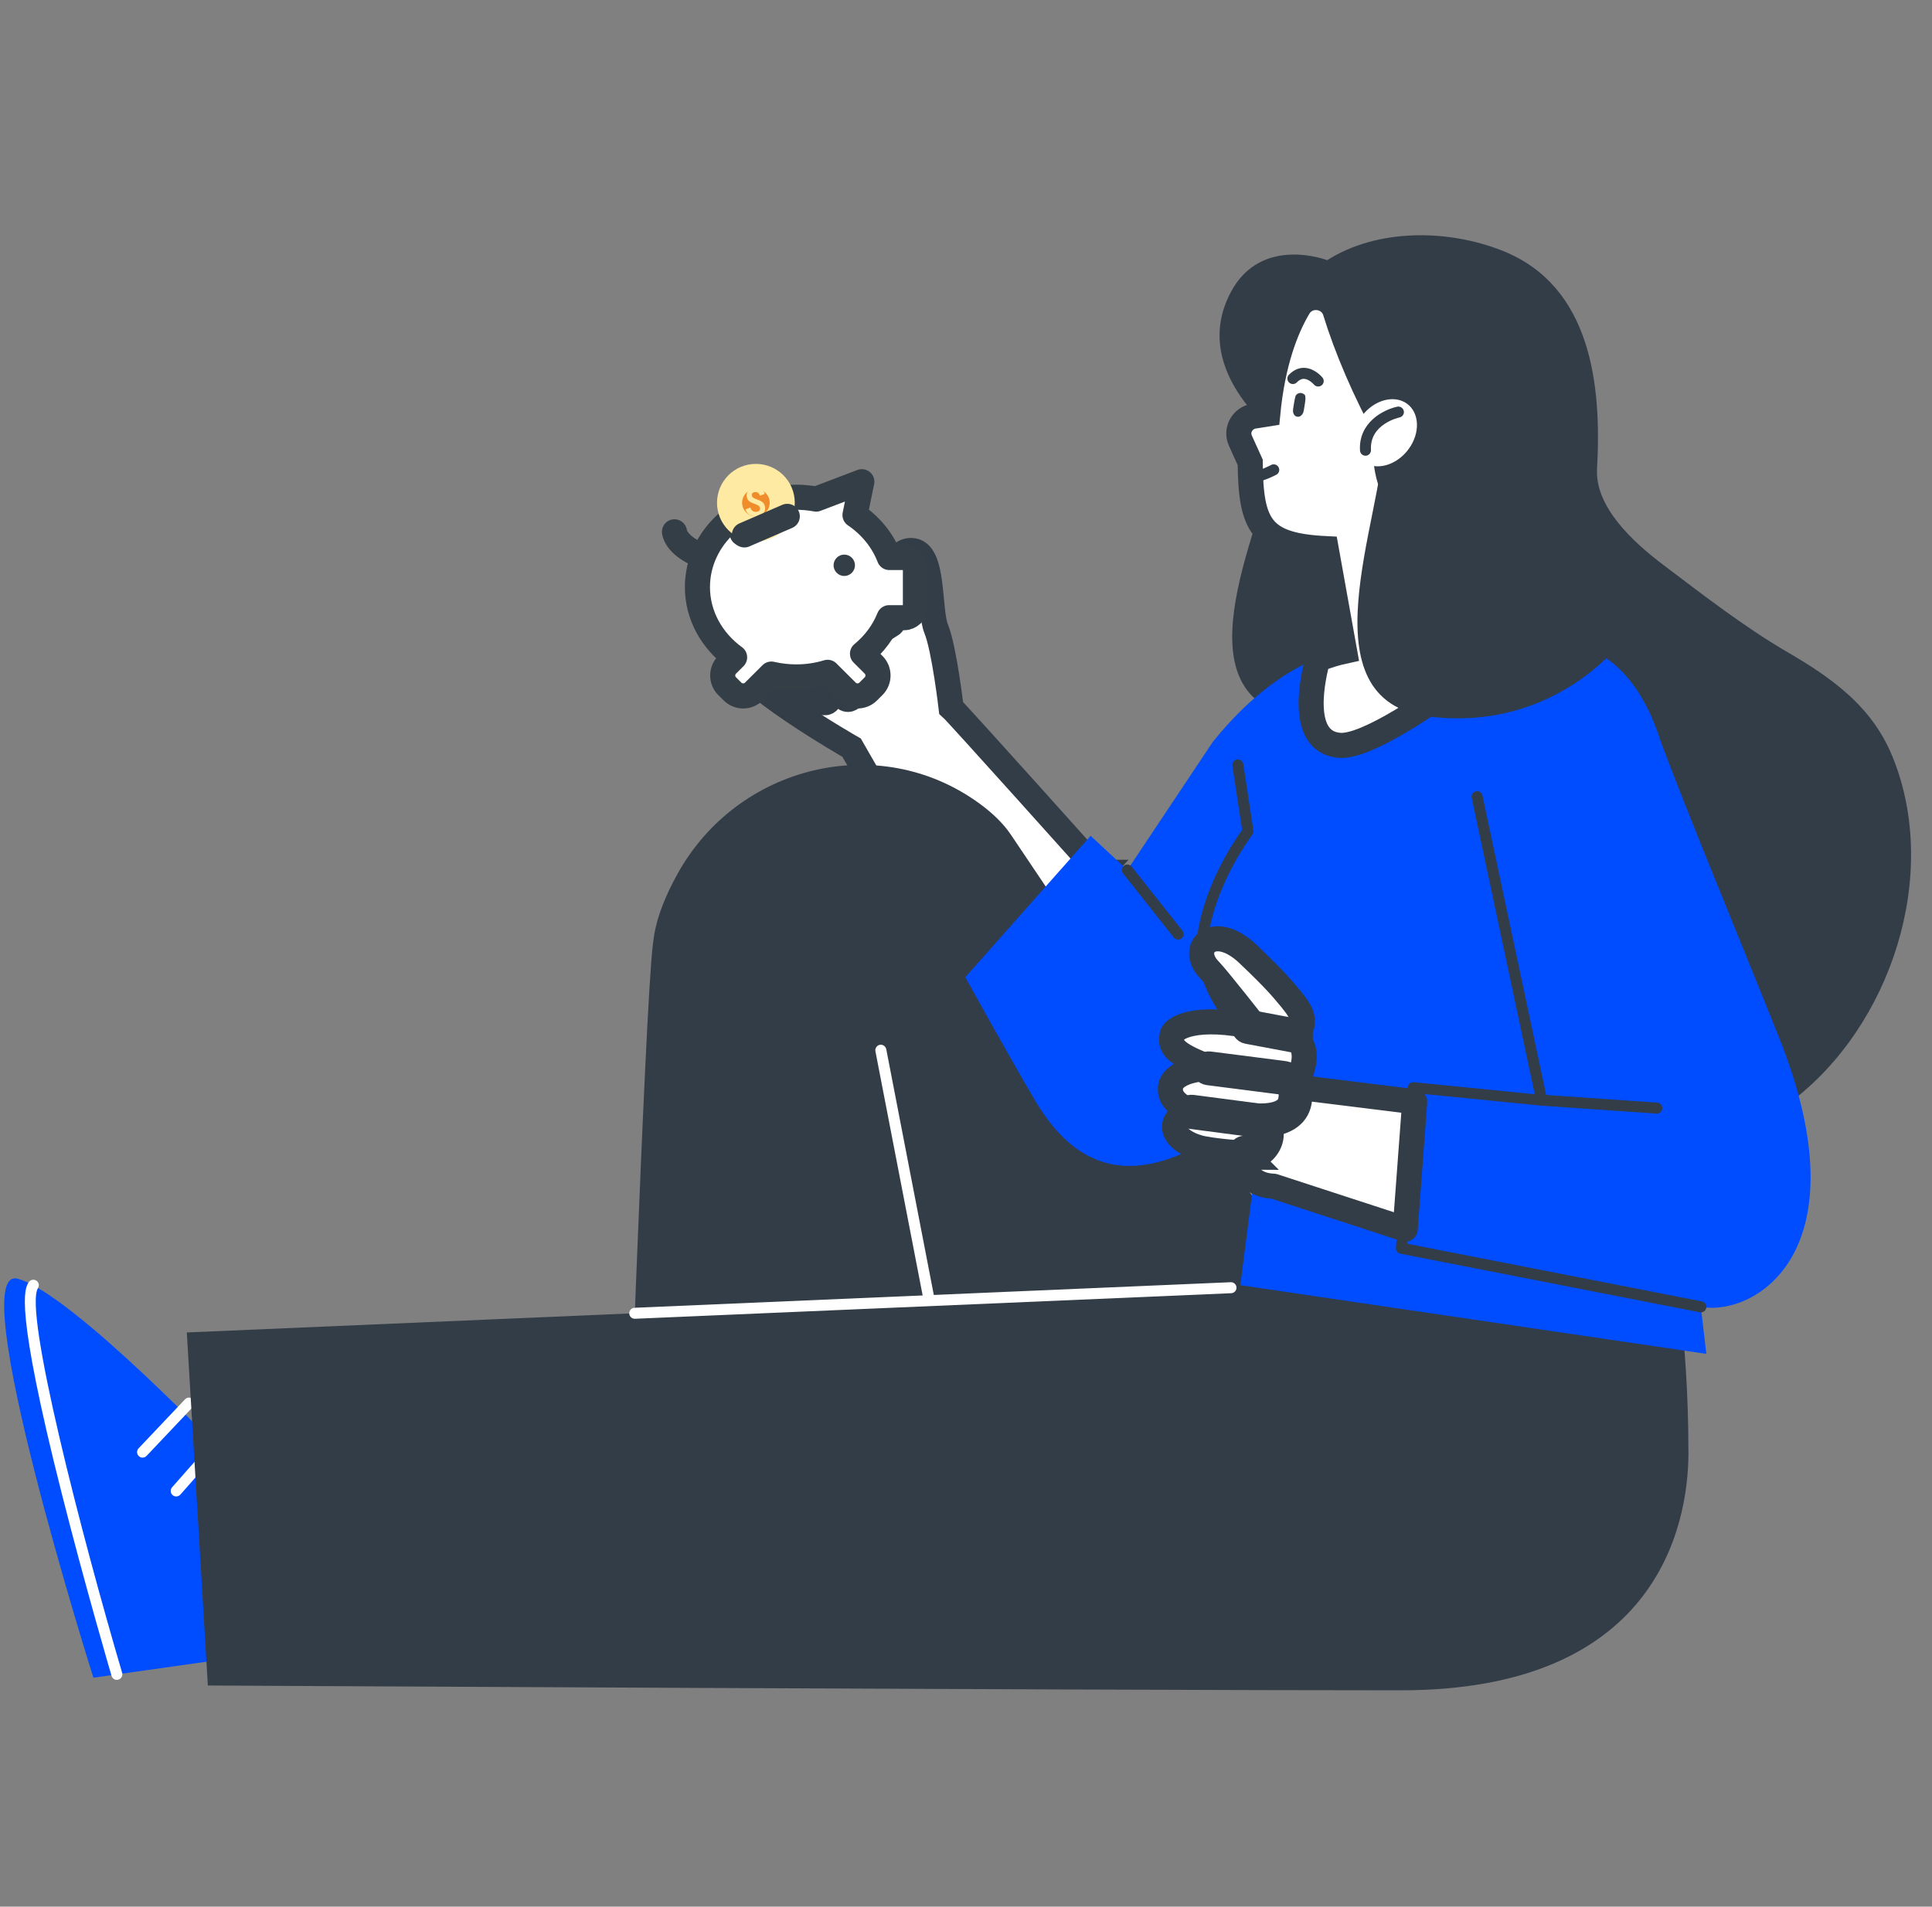
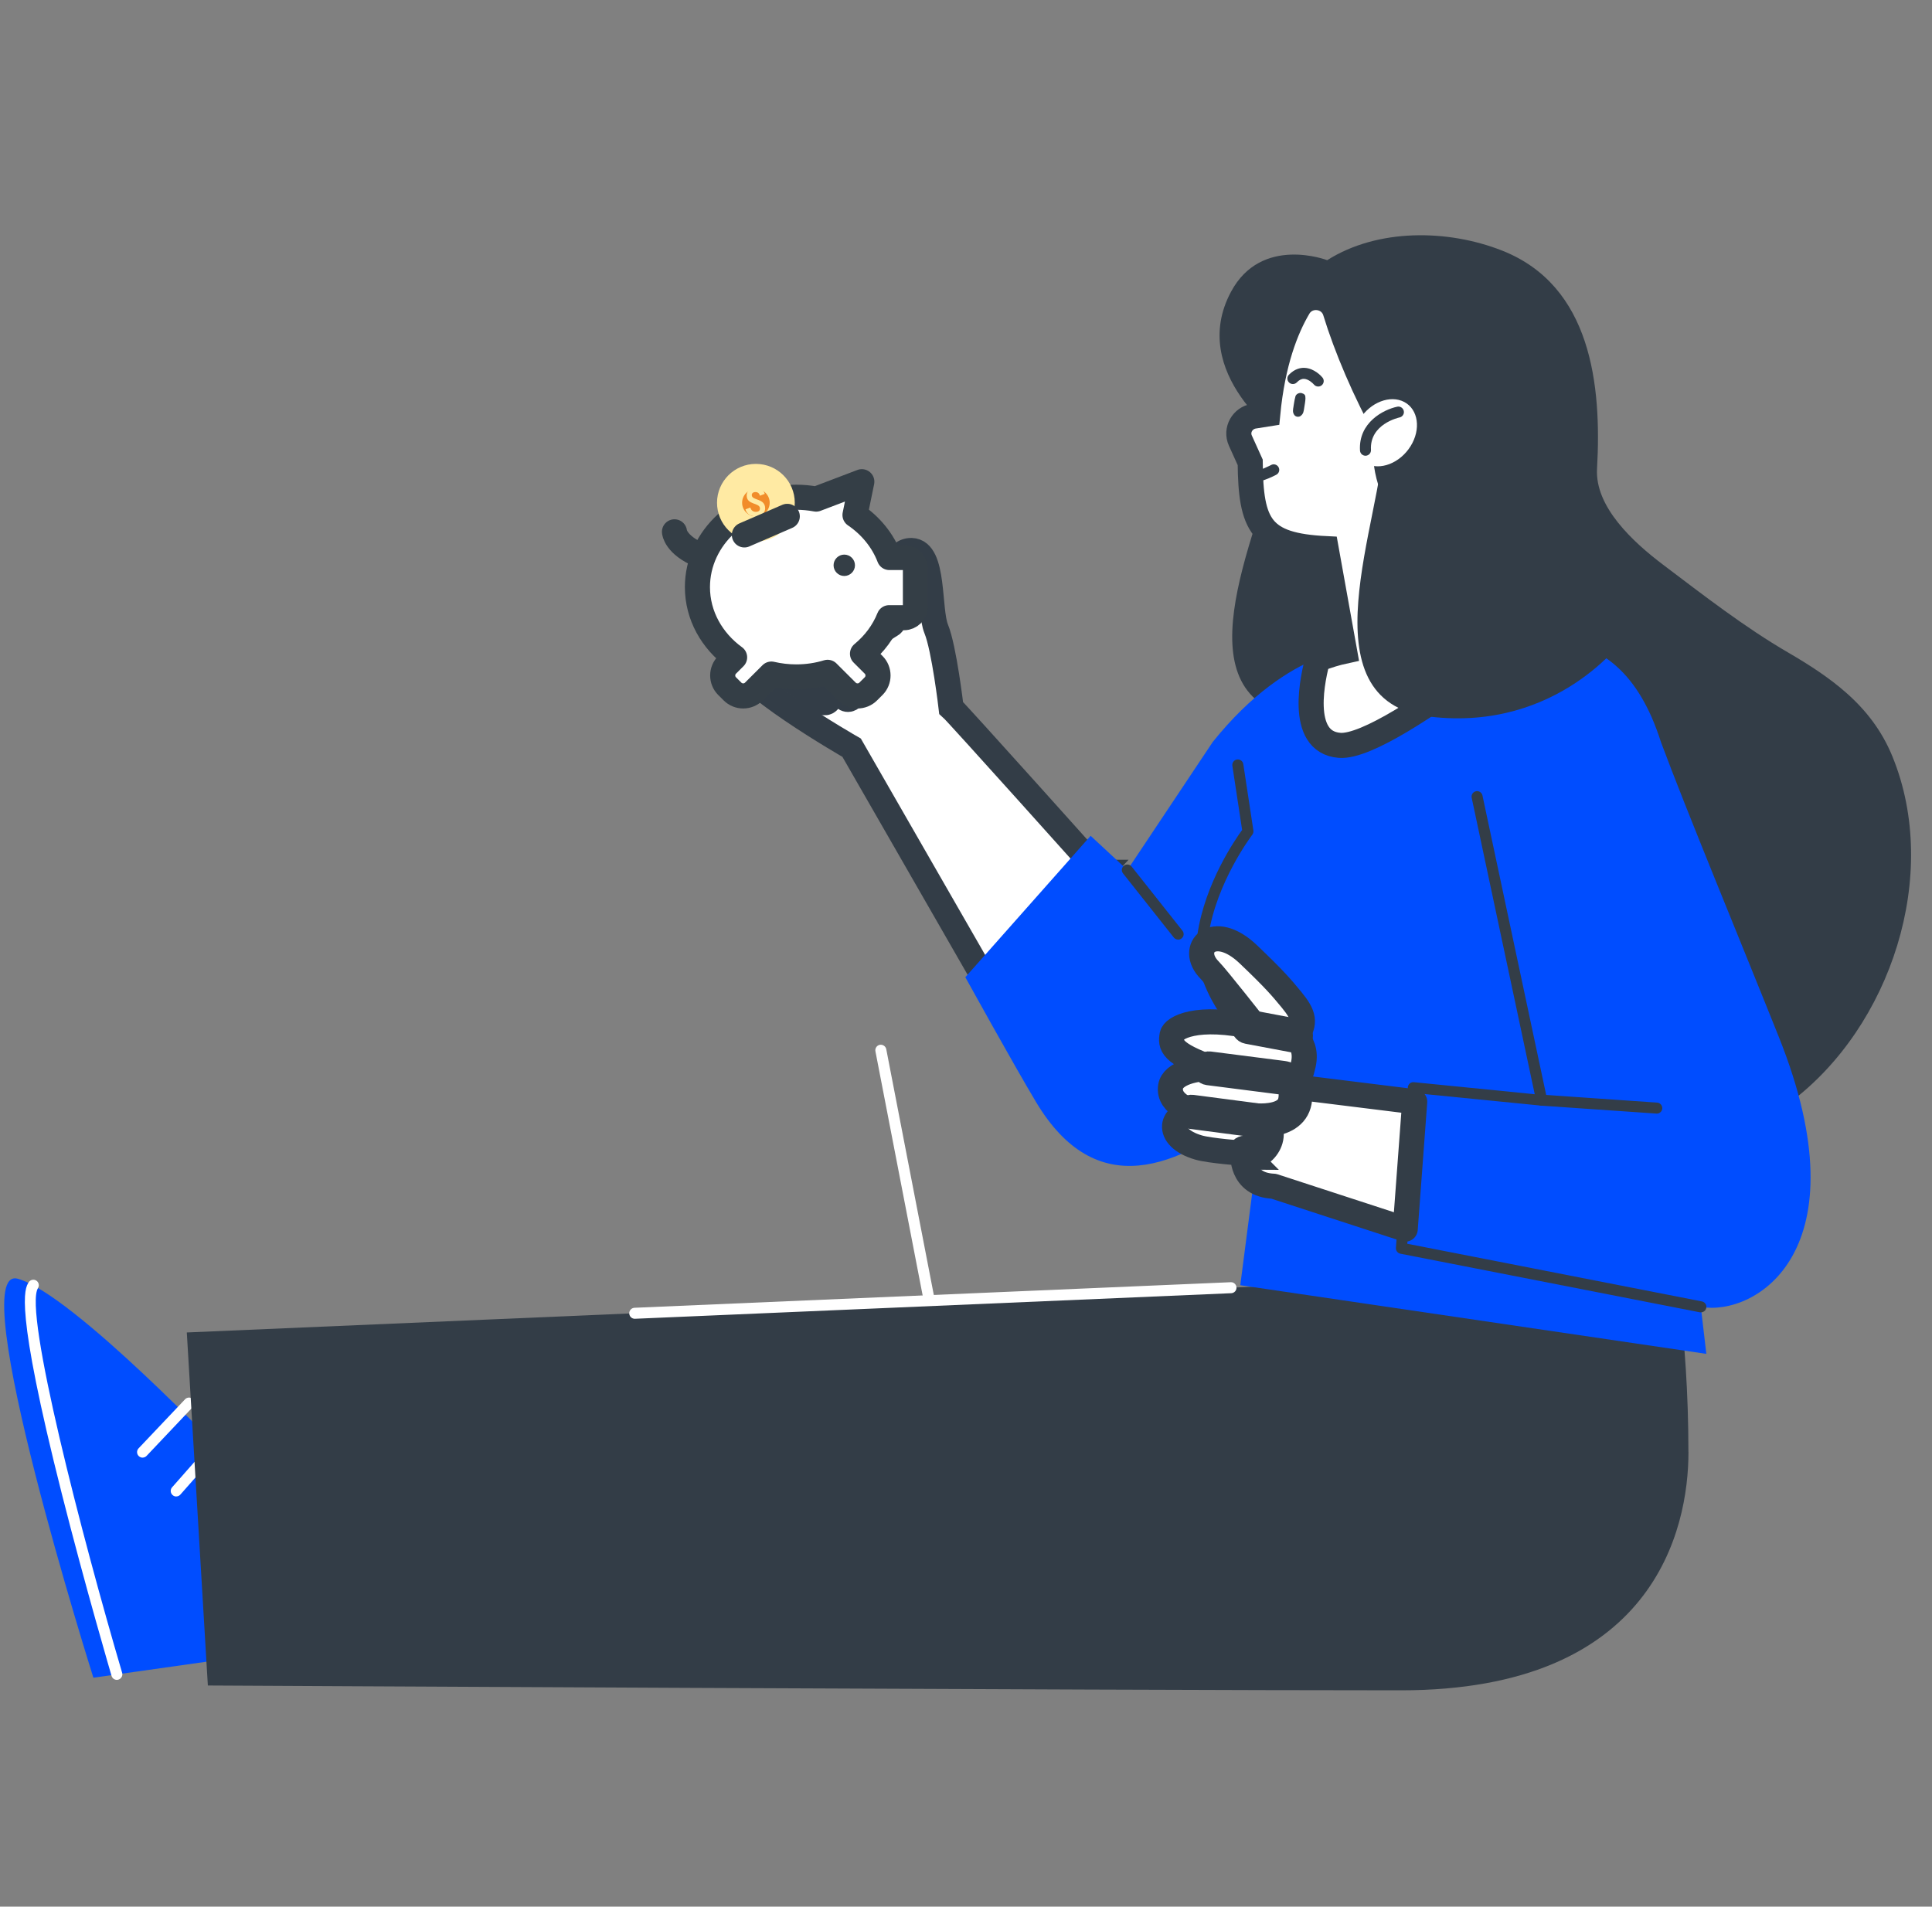
<svg xmlns="http://www.w3.org/2000/svg" width="77" height="76" viewBox="0 0 77 76" fill="none">
  <rect x="0" y="0" width="77" height="76" fill="#808080" stroke="none" />
  <path d="M43.829 34.77C43.829 34.77 38.132 28.409 37.907 28.214C37.907 28.214 37.63 25.842 37.314 25.072C36.999 24.302 37.253 21.965 36.327 21.943C35.597 21.927 35.423 23.134 35.444 24.033C35.456 24.634 34.844 25.072 34.298 24.822C34.27 24.809 34.241 24.794 34.213 24.777C33.529 24.394 32.064 22.675 31.331 23.147C31.106 23.292 31.152 23.543 31.322 23.821C30.949 23.57 30.58 23.445 30.318 23.651C30.021 23.886 30.163 24.284 30.444 24.68C30.232 24.538 29.877 24.448 29.695 24.68C29.394 25.061 29.866 25.623 30.348 26.049C30.005 25.874 29.639 25.828 29.449 26.242C29.093 27.024 33.942 29.804 33.942 29.804L39.48 39.445L43.831 34.77H43.829Z" fill="white" />
  <path d="M43.829 34.77C43.829 34.77 38.132 28.409 37.907 28.214C37.907 28.214 37.63 25.842 37.314 25.072C36.999 24.302 37.253 21.965 36.327 21.943C35.597 21.927 35.423 23.134 35.444 24.033C35.456 24.634 34.844 25.072 34.298 24.822C34.27 24.809 34.241 24.794 34.213 24.777C33.529 24.394 32.064 22.675 31.331 23.147C31.106 23.292 31.152 23.543 31.322 23.821C30.949 23.57 30.58 23.445 30.318 23.651C30.021 23.886 30.163 24.284 30.444 24.68C30.232 24.538 29.877 24.448 29.695 24.68C29.394 25.061 29.866 25.623 30.348 26.049C30.005 25.874 29.639 25.828 29.449 26.242C29.093 27.024 33.942 29.804 33.942 29.804L39.48 39.445L43.831 34.77H43.829Z" stroke="#333D47" stroke-miterlimit="10" />
  <path d="M33.798 27.879C33.715 27.879 33.637 27.827 33.611 27.744C33.006 25.852 35.3 24.586 35.324 24.573C35.418 24.521 35.536 24.556 35.587 24.65C35.639 24.744 35.604 24.862 35.51 24.912C35.49 24.923 33.475 26.038 33.982 27.626C34.016 27.727 33.958 27.836 33.855 27.869C33.835 27.875 33.816 27.879 33.796 27.879" fill="#333D47" />
  <path d="M33.798 27.879C33.715 27.879 33.637 27.827 33.611 27.744C33.006 25.852 35.3 24.586 35.324 24.573C35.418 24.521 35.536 24.556 35.587 24.65C35.639 24.744 35.604 24.862 35.51 24.912C35.49 24.923 33.475 26.038 33.982 27.626C34.016 27.727 33.958 27.836 33.855 27.869C33.835 27.875 33.816 27.879 33.796 27.879H33.798Z" stroke="#333D47" stroke-miterlimit="10" />
  <path d="M32.87 28.011C32.831 28.011 32.792 28 32.757 27.976L30.285 26.222C30.197 26.159 30.176 26.038 30.239 25.951C30.3 25.863 30.422 25.843 30.508 25.905L32.98 27.659C33.067 27.722 33.089 27.844 33.027 27.93C32.988 27.984 32.929 28.013 32.868 28.013" fill="#333D47" />
  <path d="M32.87 28.011C32.831 28.011 32.792 28 32.757 27.976L30.285 26.222C30.197 26.159 30.176 26.038 30.239 25.951C30.3 25.863 30.422 25.843 30.508 25.905L32.98 27.659C33.067 27.722 33.089 27.844 33.027 27.93C32.988 27.984 32.929 28.013 32.868 28.013L32.87 28.011Z" stroke="#333D47" stroke-miterlimit="10" />
-   <path d="M32.87 26.886C32.825 26.886 32.781 26.871 32.746 26.841L30.366 24.858C30.283 24.79 30.272 24.667 30.34 24.584C30.409 24.501 30.532 24.49 30.613 24.558L32.993 26.541C33.077 26.609 33.087 26.733 33.019 26.816C32.98 26.861 32.925 26.886 32.87 26.886Z" fill="#333D47" />
  <path d="M32.87 26.886C32.825 26.886 32.781 26.871 32.746 26.841L30.366 24.858C30.283 24.79 30.272 24.667 30.34 24.584C30.409 24.501 30.532 24.49 30.613 24.558L32.993 26.541C33.077 26.609 33.087 26.733 33.019 26.816C32.98 26.861 32.925 26.886 32.87 26.886Z" stroke="#333D47" stroke-miterlimit="10" />
  <path d="M33.591 26.049C33.545 26.049 33.499 26.032 33.462 25.999L31.23 24.005C31.15 23.933 31.143 23.81 31.213 23.731C31.285 23.651 31.407 23.644 31.488 23.714L33.72 25.708C33.802 25.78 33.807 25.903 33.735 25.982C33.696 26.025 33.643 26.047 33.589 26.047" fill="#333D47" />
  <path d="M33.591 26.049C33.545 26.049 33.499 26.032 33.462 25.999L31.23 24.005C31.15 23.933 31.143 23.81 31.213 23.731C31.285 23.651 31.407 23.644 31.488 23.714L33.72 25.708C33.802 25.78 33.807 25.903 33.735 25.982C33.696 26.025 33.643 26.047 33.589 26.047L33.591 26.049Z" stroke="#333D47" stroke-miterlimit="10" />
-   <path d="M40.283 33.263C39.971 32.8 39.523 32.379 38.989 31.995C34.995 29.124 29.401 30.519 27.012 34.816C26.544 35.659 26.193 36.506 26.069 37.293C26.051 37.402 26.036 37.512 26.023 37.623C25.686 40.317 24.951 62.394 24.887 62.391L37.768 63.255L38.207 57.883C38.207 57.883 40.091 62.968 42.423 65.265C42.428 65.273 54.173 54.288 54.173 54.288C54.173 54.288 52.194 50.949 40.283 33.263Z" fill="#333D47" />
  <path d="M73.591 27.623C72.901 27.011 72.104 26.498 71.259 26.006C69.526 24.997 67.883 23.72 66.283 22.511C65.08 21.602 63.564 20.204 63.65 18.686C63.839 15.347 63.423 11.394 59.87 9.99C57.706 9.135 54.907 9.098 52.896 10.371C52.896 10.371 50.275 9.361 49.061 11.632C47.321 14.884 51.129 17.528 51.129 17.528C49.906 21.707 46.954 27.794 51.776 28.634C51.776 28.634 56.324 44.266 59.108 45.265C63.215 46.739 67.754 46.632 71.355 43.931C75.356 40.929 77.356 34.872 75.421 30.149C74.995 29.108 74.358 28.302 73.591 27.623Z" fill="#333D47" />
  <path d="M38.205 58.103C38.102 58.103 38.01 58.029 37.989 57.926L34.89 41.905C34.868 41.786 34.945 41.671 35.063 41.647C35.181 41.625 35.298 41.703 35.322 41.821L38.421 57.841C38.443 57.961 38.366 58.075 38.248 58.099C38.233 58.101 38.22 58.103 38.205 58.103Z" fill="white" />
  <path d="M9.104 58.132C9.104 58.132 2.925 51.596 0.713 50.973C-1.499 50.349 3.722 66.874 3.722 66.874L9.493 66.058L9.104 58.134V58.132Z" fill="#004DFF" />
  <path d="M4.657 66.961C4.563 66.961 4.475 66.898 4.447 66.804C4.436 66.769 3.393 63.218 2.465 59.547C0.567 52.04 0.984 51.37 1.141 51.115C1.205 51.012 1.34 50.981 1.443 51.043C1.547 51.108 1.578 51.242 1.513 51.346C0.94 52.269 3.266 61.241 4.868 66.679C4.903 66.795 4.834 66.916 4.718 66.951C4.698 66.957 4.678 66.961 4.655 66.961" fill="white" />
  <path d="M7.024 59.651C6.973 59.651 6.921 59.632 6.879 59.595C6.788 59.516 6.779 59.376 6.858 59.286L8.581 57.331C8.661 57.24 8.801 57.231 8.891 57.31C8.984 57.39 8.991 57.53 8.912 57.62L7.189 59.575C7.144 59.625 7.083 59.649 7.024 59.649" fill="white" />
  <path d="M5.683 58.103C5.63 58.103 5.574 58.082 5.532 58.042C5.443 57.959 5.44 57.819 5.523 57.732L7.375 55.777C7.458 55.689 7.598 55.685 7.685 55.768C7.773 55.851 7.777 55.991 7.692 56.078L5.842 58.033C5.799 58.079 5.74 58.101 5.683 58.101" fill="white" />
  <path d="M67.292 57.882C67.292 53.02 66.63 49.871 66.63 49.871C66.63 49.871 54.324 49.868 52.788 51.167L7.445 53.113L8.284 67.185C8.284 67.185 43.947 67.377 55.834 67.377C65.91 67.377 67.294 60.977 67.294 57.88" fill="#333D47" />
  <path d="M25.298 52.567C25.182 52.567 25.084 52.475 25.079 52.357C25.073 52.236 25.167 52.134 25.289 52.129L49.052 51.11C49.172 51.104 49.275 51.198 49.28 51.32C49.286 51.441 49.192 51.543 49.07 51.548L25.308 52.567C25.308 52.567 25.302 52.567 25.298 52.567Z" fill="white" />
  <path d="M70.901 41.347C69.41 37.615 67.187 32.246 66.204 29.598C66.091 29.246 65.969 28.918 65.837 28.612C64.84 26.333 63.248 25.341 60.756 25.421L54.315 25.811C54.315 25.811 51.431 25.713 48.332 29.578L44.932 34.678L43.467 33.316L38.473 38.952C38.473 38.952 40.404 42.449 41.294 43.932C43.663 47.881 46.865 46.674 50.12 44.069L50.212 45.2L49.432 51.229L68.006 53.966L67.787 52.094C69.964 52.477 74.307 49.873 70.901 41.347Z" fill="#004DFF" />
  <path d="M50.21 45.421C50.098 45.421 50.002 45.334 49.991 45.22L49.708 41.727C49.323 41.352 47.411 39.373 47.725 37.241C48.026 35.205 49.225 33.468 49.505 33.082L49.116 30.525C49.098 30.405 49.181 30.293 49.301 30.274C49.421 30.256 49.533 30.338 49.552 30.458L49.954 33.106C49.963 33.165 49.946 33.226 49.911 33.272C49.897 33.291 48.478 35.157 48.161 37.304C47.852 39.392 50.048 41.443 50.07 41.463C50.111 41.5 50.136 41.551 50.14 41.607L50.43 45.185C50.439 45.307 50.35 45.412 50.229 45.423C50.223 45.423 50.216 45.423 50.21 45.423" fill="#333D47" />
  <path d="M46.956 37.453C46.891 37.453 46.827 37.426 46.782 37.37L44.758 34.815C44.683 34.719 44.7 34.582 44.795 34.507C44.889 34.431 45.028 34.448 45.103 34.544L47.127 37.099C47.203 37.195 47.186 37.334 47.09 37.407C47.05 37.439 47.002 37.455 46.954 37.455" fill="#333D47" />
  <path d="M60.147 25.515L59.872 22.57C54.258 21.21 55.297 17.217 55.297 17.217C54.402 15.629 53.645 13.821 53.218 12.422C53.015 11.761 52.109 11.654 51.755 12.251C51.251 13.102 50.723 14.447 50.526 16.5L49.976 16.587C49.513 16.66 49.245 17.143 49.435 17.563L49.827 18.429C49.85 20.937 50.234 21.743 52.854 21.87L53.588 25.957C53.297 26.02 52.933 26.121 52.517 26.288C52.349 26.895 51.703 29.58 53.389 29.71C54.444 29.793 56.996 28.076 59.059 26.534L60.224 26.329L60.166 25.688C60.245 25.625 60.328 25.561 60.405 25.502L60.151 25.516L60.147 25.515Z" fill="white" />
  <path d="M60.147 25.515L59.872 22.57C54.258 21.21 55.297 17.217 55.297 17.217C54.402 15.629 53.645 13.821 53.218 12.422C53.015 11.761 52.109 11.654 51.755 12.251C51.251 13.102 50.723 14.447 50.526 16.5L49.976 16.587C49.513 16.66 49.245 17.143 49.435 17.563L49.827 18.429C49.85 20.937 50.234 21.743 52.854 21.87L53.588 25.957C53.297 26.02 52.933 26.121 52.517 26.288C52.349 26.895 51.703 29.58 53.389 29.71C54.444 29.793 56.996 28.076 59.059 26.534L60.224 26.329L60.166 25.688C60.245 25.625 60.328 25.561 60.405 25.502L60.151 25.516L60.147 25.515Z" stroke="#333D47" stroke-miterlimit="10" />
  <path d="M51.553 16.194C51.575 16.073 51.59 15.949 51.623 15.829C51.633 15.724 51.754 15.651 51.858 15.665C51.876 15.667 51.889 15.675 51.904 15.68C51.968 15.697 52.024 15.741 52.024 15.811C52.027 15.846 52.029 15.866 52.029 15.886C52.024 16.01 51.998 16.131 51.98 16.253C51.959 16.384 51.954 16.493 51.837 16.579C51.764 16.636 51.64 16.618 51.587 16.544C51.504 16.428 51.533 16.323 51.555 16.192" fill="#333D47" />
  <path d="M52.537 15.407C52.474 15.407 52.411 15.38 52.367 15.328C52.315 15.267 52.144 15.107 51.97 15.101C51.873 15.098 51.78 15.144 51.686 15.241C51.603 15.328 51.463 15.332 51.376 15.247C51.288 15.162 51.286 15.024 51.371 14.937C51.599 14.7 51.834 14.657 51.989 14.663C52.389 14.678 52.675 15.009 52.706 15.048C52.784 15.142 52.771 15.28 52.677 15.357C52.636 15.391 52.586 15.407 52.537 15.407Z" fill="#333D47" />
  <path d="M55.158 17.392C55.114 20.648 51.863 27.956 56.989 28.566C62.115 29.176 64.759 25.415 64.759 25.415L58.046 18.23L55.157 17.392H55.158Z" fill="#333D47" />
  <path d="M49.908 19.24C49.795 19.24 49.699 19.155 49.688 19.041C49.677 18.921 49.766 18.814 49.887 18.803C50.225 18.772 50.653 18.538 50.658 18.536C50.764 18.477 50.898 18.516 50.957 18.623C51.016 18.73 50.978 18.862 50.871 18.921C50.85 18.932 50.358 19.201 49.93 19.24C49.922 19.24 49.915 19.24 49.91 19.24" fill="#333D47" />
  <path d="M54.439 18.475C55 18.772 55.795 18.464 56.217 17.788C56.64 17.112 56.527 16.321 55.968 16.024C55.407 15.728 54.612 16.035 54.19 16.712C53.767 17.388 53.88 18.179 54.441 18.475" fill="white" />
  <path d="M54.422 18.166C54.306 18.166 54.21 18.076 54.203 17.959C54.136 16.837 55.145 16.325 55.688 16.211C55.804 16.185 55.922 16.262 55.948 16.38C55.974 16.498 55.898 16.614 55.778 16.64C55.728 16.651 54.581 16.911 54.64 17.934C54.647 18.055 54.555 18.158 54.433 18.166C54.43 18.166 54.424 18.166 54.42 18.166" fill="#333D47" />
  <path d="M66.03 44.389C66.014 44.389 61.427 44.072 61.427 44.072C61.307 44.063 61.215 43.96 61.223 43.838C61.232 43.717 61.337 43.627 61.457 43.634L66.045 43.951C66.165 43.96 66.257 44.063 66.25 44.185C66.243 44.301 66.145 44.389 66.032 44.389" fill="#333D47" />
  <path d="M51.585 43.322C51.585 43.322 51.782 43.149 51.943 42.438C52.068 41.883 51.858 41.568 51.677 41.318C52.035 40.767 51.985 40.47 51.468 39.843C51.075 39.368 50.825 39.062 49.751 38.038C48.362 36.714 47.349 37.803 48.209 38.668C48.491 38.952 50.068 40.96 50.068 40.96C47.64 40.409 46.762 40.993 46.716 41.249C46.644 41.649 46.644 41.986 48.375 42.594C47.675 42.558 46.742 42.779 46.655 43.306C46.53 44.071 47.662 44.341 47.67 44.341C46.659 44.312 46.364 45.329 47.766 45.74C48.214 45.873 49.535 45.968 49.535 45.968C49.535 45.968 49.422 47.229 50.762 47.284L56.005 48.994L56.383 43.916L51.583 43.321L51.585 43.322Z" fill="white" />
  <path d="M51.585 43.322C51.585 43.322 51.782 43.149 51.943 42.438C52.068 41.883 51.858 41.568 51.677 41.318C52.035 40.767 51.985 40.47 51.468 39.843C51.075 39.368 50.825 39.062 49.751 38.038C48.362 36.714 47.349 37.803 48.209 38.668C48.491 38.952 50.068 40.96 50.068 40.96C47.64 40.409 46.762 40.993 46.716 41.249C46.644 41.649 46.644 41.986 48.375 42.594C47.675 42.558 46.742 42.779 46.655 43.306C46.53 44.071 47.662 44.341 47.67 44.341C46.659 44.312 46.364 45.329 47.766 45.74C48.214 45.873 49.535 45.968 49.535 45.968C49.535 45.968 49.422 47.229 50.762 47.284L56.005 48.994L56.383 43.916L51.583 43.321L51.585 43.322Z" stroke="#333D47" stroke-linecap="round" stroke-linejoin="round" />
  <path d="M67.787 52.313C67.772 52.313 67.759 52.313 67.744 52.309L55.811 49.973C55.703 49.95 55.627 49.853 55.634 49.74L56.11 43.339C56.12 43.219 56.217 43.129 56.343 43.136L61.167 43.617L58.654 31.8C58.629 31.682 58.704 31.566 58.824 31.54C58.94 31.514 59.06 31.59 59.084 31.71L61.658 43.809C61.673 43.875 61.654 43.945 61.61 43.997C61.566 44.048 61.497 44.078 61.431 44.072L56.533 43.586L56.088 49.577L67.831 51.876C67.949 51.9 68.028 52.014 68.004 52.134C67.984 52.239 67.892 52.311 67.789 52.311" fill="#333D47" />
-   <path d="M50.111 44.844C50.111 44.844 50.096 44.844 50.089 44.844L47.463 44.5C47.367 44.487 47.299 44.397 47.312 44.297C47.325 44.196 47.411 44.126 47.507 44.139L50.133 44.483C50.229 44.496 50.297 44.587 50.284 44.688C50.273 44.78 50.197 44.848 50.111 44.848" fill="#333D47" />
  <path d="M50.111 44.844C50.111 44.844 50.096 44.844 50.089 44.844L47.463 44.5C47.367 44.487 47.299 44.397 47.312 44.297C47.325 44.196 47.411 44.126 47.507 44.139L50.133 44.483C50.229 44.496 50.297 44.587 50.284 44.688C50.273 44.78 50.197 44.848 50.111 44.848V44.844Z" stroke="#333D47" stroke-miterlimit="10" />
-   <path d="M51.655 41.472C51.644 41.472 51.634 41.472 51.623 41.469L49.721 41.111C49.625 41.093 49.563 40.999 49.579 40.899C49.596 40.8 49.688 40.735 49.782 40.752L51.684 41.111C51.78 41.13 51.843 41.224 51.826 41.323C51.812 41.411 51.738 41.472 51.655 41.472Z" fill="#333D47" />
  <path d="M51.655 41.472C51.644 41.472 51.634 41.472 51.623 41.469L49.721 41.111C49.625 41.093 49.563 40.999 49.579 40.899C49.596 40.8 49.688 40.735 49.782 40.752L51.684 41.111C51.78 41.13 51.843 41.224 51.826 41.323C51.812 41.411 51.738 41.472 51.655 41.472Z" stroke="#333D47" stroke-miterlimit="10" />
  <path d="M49.762 46.131C49.703 46.131 49.642 46.125 49.581 46.112C49.487 46.094 49.426 46.002 49.444 45.908C49.463 45.814 49.555 45.753 49.649 45.771C49.972 45.836 50.225 45.602 50.299 45.348C50.332 45.231 50.373 44.95 50.031 44.817C49.952 44.786 49.906 44.703 49.924 44.62C49.932 44.587 49.97 44.476 50.123 44.482C50.465 44.496 51.269 44.471 51.424 43.931C51.452 43.837 51.472 43.669 51.456 43.507C51.439 43.315 51.284 43.158 51.088 43.133L48.153 42.757C48.057 42.744 47.991 42.657 48.002 42.562C48.015 42.468 48.101 42.399 48.197 42.41L51.133 42.786C51.489 42.832 51.769 43.12 51.8 43.474C51.821 43.695 51.791 43.905 51.756 44.026C51.594 44.588 51.022 44.765 50.559 44.815C50.677 45.009 50.69 45.241 50.631 45.443C50.528 45.797 50.197 46.129 49.76 46.129" fill="#333D47" />
  <path d="M49.762 46.131C49.703 46.131 49.642 46.125 49.581 46.112C49.487 46.094 49.426 46.002 49.444 45.908C49.463 45.814 49.555 45.753 49.649 45.771C49.972 45.836 50.225 45.602 50.299 45.348C50.332 45.231 50.373 44.95 50.031 44.817C49.952 44.786 49.906 44.703 49.924 44.62C49.932 44.587 49.97 44.476 50.123 44.482C50.465 44.496 51.269 44.471 51.424 43.931C51.452 43.837 51.472 43.669 51.456 43.507C51.439 43.315 51.284 43.158 51.088 43.133L48.153 42.757C48.057 42.744 47.991 42.657 48.002 42.562C48.015 42.468 48.101 42.399 48.197 42.41L51.133 42.786C51.489 42.832 51.769 43.12 51.8 43.474C51.821 43.695 51.791 43.905 51.756 44.026C51.594 44.588 51.022 44.765 50.559 44.815C50.677 45.009 50.69 45.241 50.631 45.443C50.528 45.797 50.197 46.129 49.76 46.129L49.762 46.131Z" stroke="#333D47" stroke-miterlimit="10" />
  <path d="M28.189 22.262L31.632 20.712" stroke="#FD7923" stroke-linecap="round" stroke-linejoin="round" />
  <path d="M28.025 23.946L31.588 22.343" stroke="#FD7923" stroke-linecap="round" stroke-linejoin="round" />
  <path d="M26.881 21.199C26.881 21.199 26.913 21.718 27.898 22.133" stroke="#343E46" stroke-linecap="round" stroke-linejoin="round" />
  <path d="M36.021 22.223H35.445C35.183 21.541 34.702 20.952 34.076 20.528L34.348 19.201L32.527 19.894C32.27 19.846 32.003 19.82 31.732 19.82C29.558 19.82 27.796 21.424 27.796 23.403C27.796 24.536 28.376 25.546 29.278 26.202L28.979 26.5C28.745 26.734 28.745 27.116 28.979 27.35L29.195 27.565C29.429 27.799 29.811 27.799 30.045 27.565L30.743 26.869C31.058 26.942 31.39 26.983 31.733 26.983C32.171 26.983 32.591 26.919 32.984 26.799L33.752 27.565C33.986 27.799 34.368 27.799 34.602 27.565L34.818 27.35C35.052 27.116 35.052 26.734 34.818 26.5L34.375 26.058C34.848 25.669 35.215 25.177 35.436 24.622H36.026C36.277 24.622 36.484 24.416 36.484 24.166V22.678C36.484 22.426 36.277 22.221 36.026 22.221" fill="white" />
  <path d="M36.021 22.223H35.445C35.183 21.541 34.702 20.952 34.076 20.528L34.348 19.201L32.527 19.894C32.27 19.846 32.003 19.82 31.732 19.82C29.558 19.82 27.796 21.424 27.796 23.403C27.796 24.536 28.376 25.546 29.278 26.202L28.979 26.5C28.745 26.734 28.745 27.116 28.979 27.35L29.195 27.565C29.429 27.799 29.811 27.799 30.045 27.565L30.743 26.869C31.058 26.942 31.39 26.983 31.733 26.983C32.171 26.983 32.591 26.919 32.984 26.799L33.752 27.565C33.986 27.799 34.368 27.799 34.602 27.565L34.818 27.35C35.052 27.116 35.052 26.734 34.818 26.5L34.375 26.058C34.848 25.669 35.215 25.177 35.436 24.622H36.026C36.277 24.622 36.484 24.416 36.484 24.166V22.678C36.484 22.426 36.277 22.221 36.026 22.221L36.021 22.223Z" stroke="#343E46" stroke-linecap="round" stroke-linejoin="round" />
  <path d="M34.075 22.533C34.075 22.297 33.883 22.107 33.648 22.107C33.414 22.107 33.222 22.299 33.222 22.533C33.222 22.767 33.414 22.959 33.648 22.959C33.883 22.959 34.075 22.767 34.075 22.533Z" fill="#343E46" />
-   <path d="M29.58 21.265L31.292 20.526" stroke="#343E46" stroke-linecap="round" stroke-linejoin="round" />
  <path d="M31.302 20.04C31.302 20.688 30.776 21.214 30.126 21.214C29.477 21.214 28.951 20.688 28.951 20.04C28.951 19.391 29.477 18.866 30.126 18.866C30.776 18.866 31.302 19.391 31.302 20.04Z" fill="#F18C2A" />
  <path d="M31.176 20.04C31.176 20.618 30.706 21.088 30.126 21.088C29.547 21.088 29.077 20.618 29.077 20.04C29.077 19.461 29.547 18.991 30.126 18.991C30.706 18.991 31.176 19.459 31.176 20.04Z" stroke="#FFEAA3" stroke-miterlimit="10" />
  <path d="M30.211 20.57V20.733H30.03V20.574C29.872 20.554 29.754 20.458 29.711 20.303L29.905 20.23C29.933 20.342 30.012 20.403 30.125 20.403C30.228 20.403 30.289 20.353 30.289 20.27C30.289 20.025 29.759 20.141 29.759 19.752C29.759 19.594 29.857 19.478 30.034 19.448V19.288H30.215V19.45C30.352 19.476 30.447 19.562 30.479 19.686L30.287 19.76C30.261 19.66 30.197 19.614 30.112 19.614C30.014 19.614 29.962 19.664 29.962 19.734C29.962 19.964 30.495 19.848 30.495 20.263C30.495 20.421 30.39 20.535 30.211 20.569" fill="#FFEAA3" />
  <path d="M29.667 21.322L31.377 20.582" stroke="#343E46" stroke-linecap="round" stroke-linejoin="round" />
</svg>